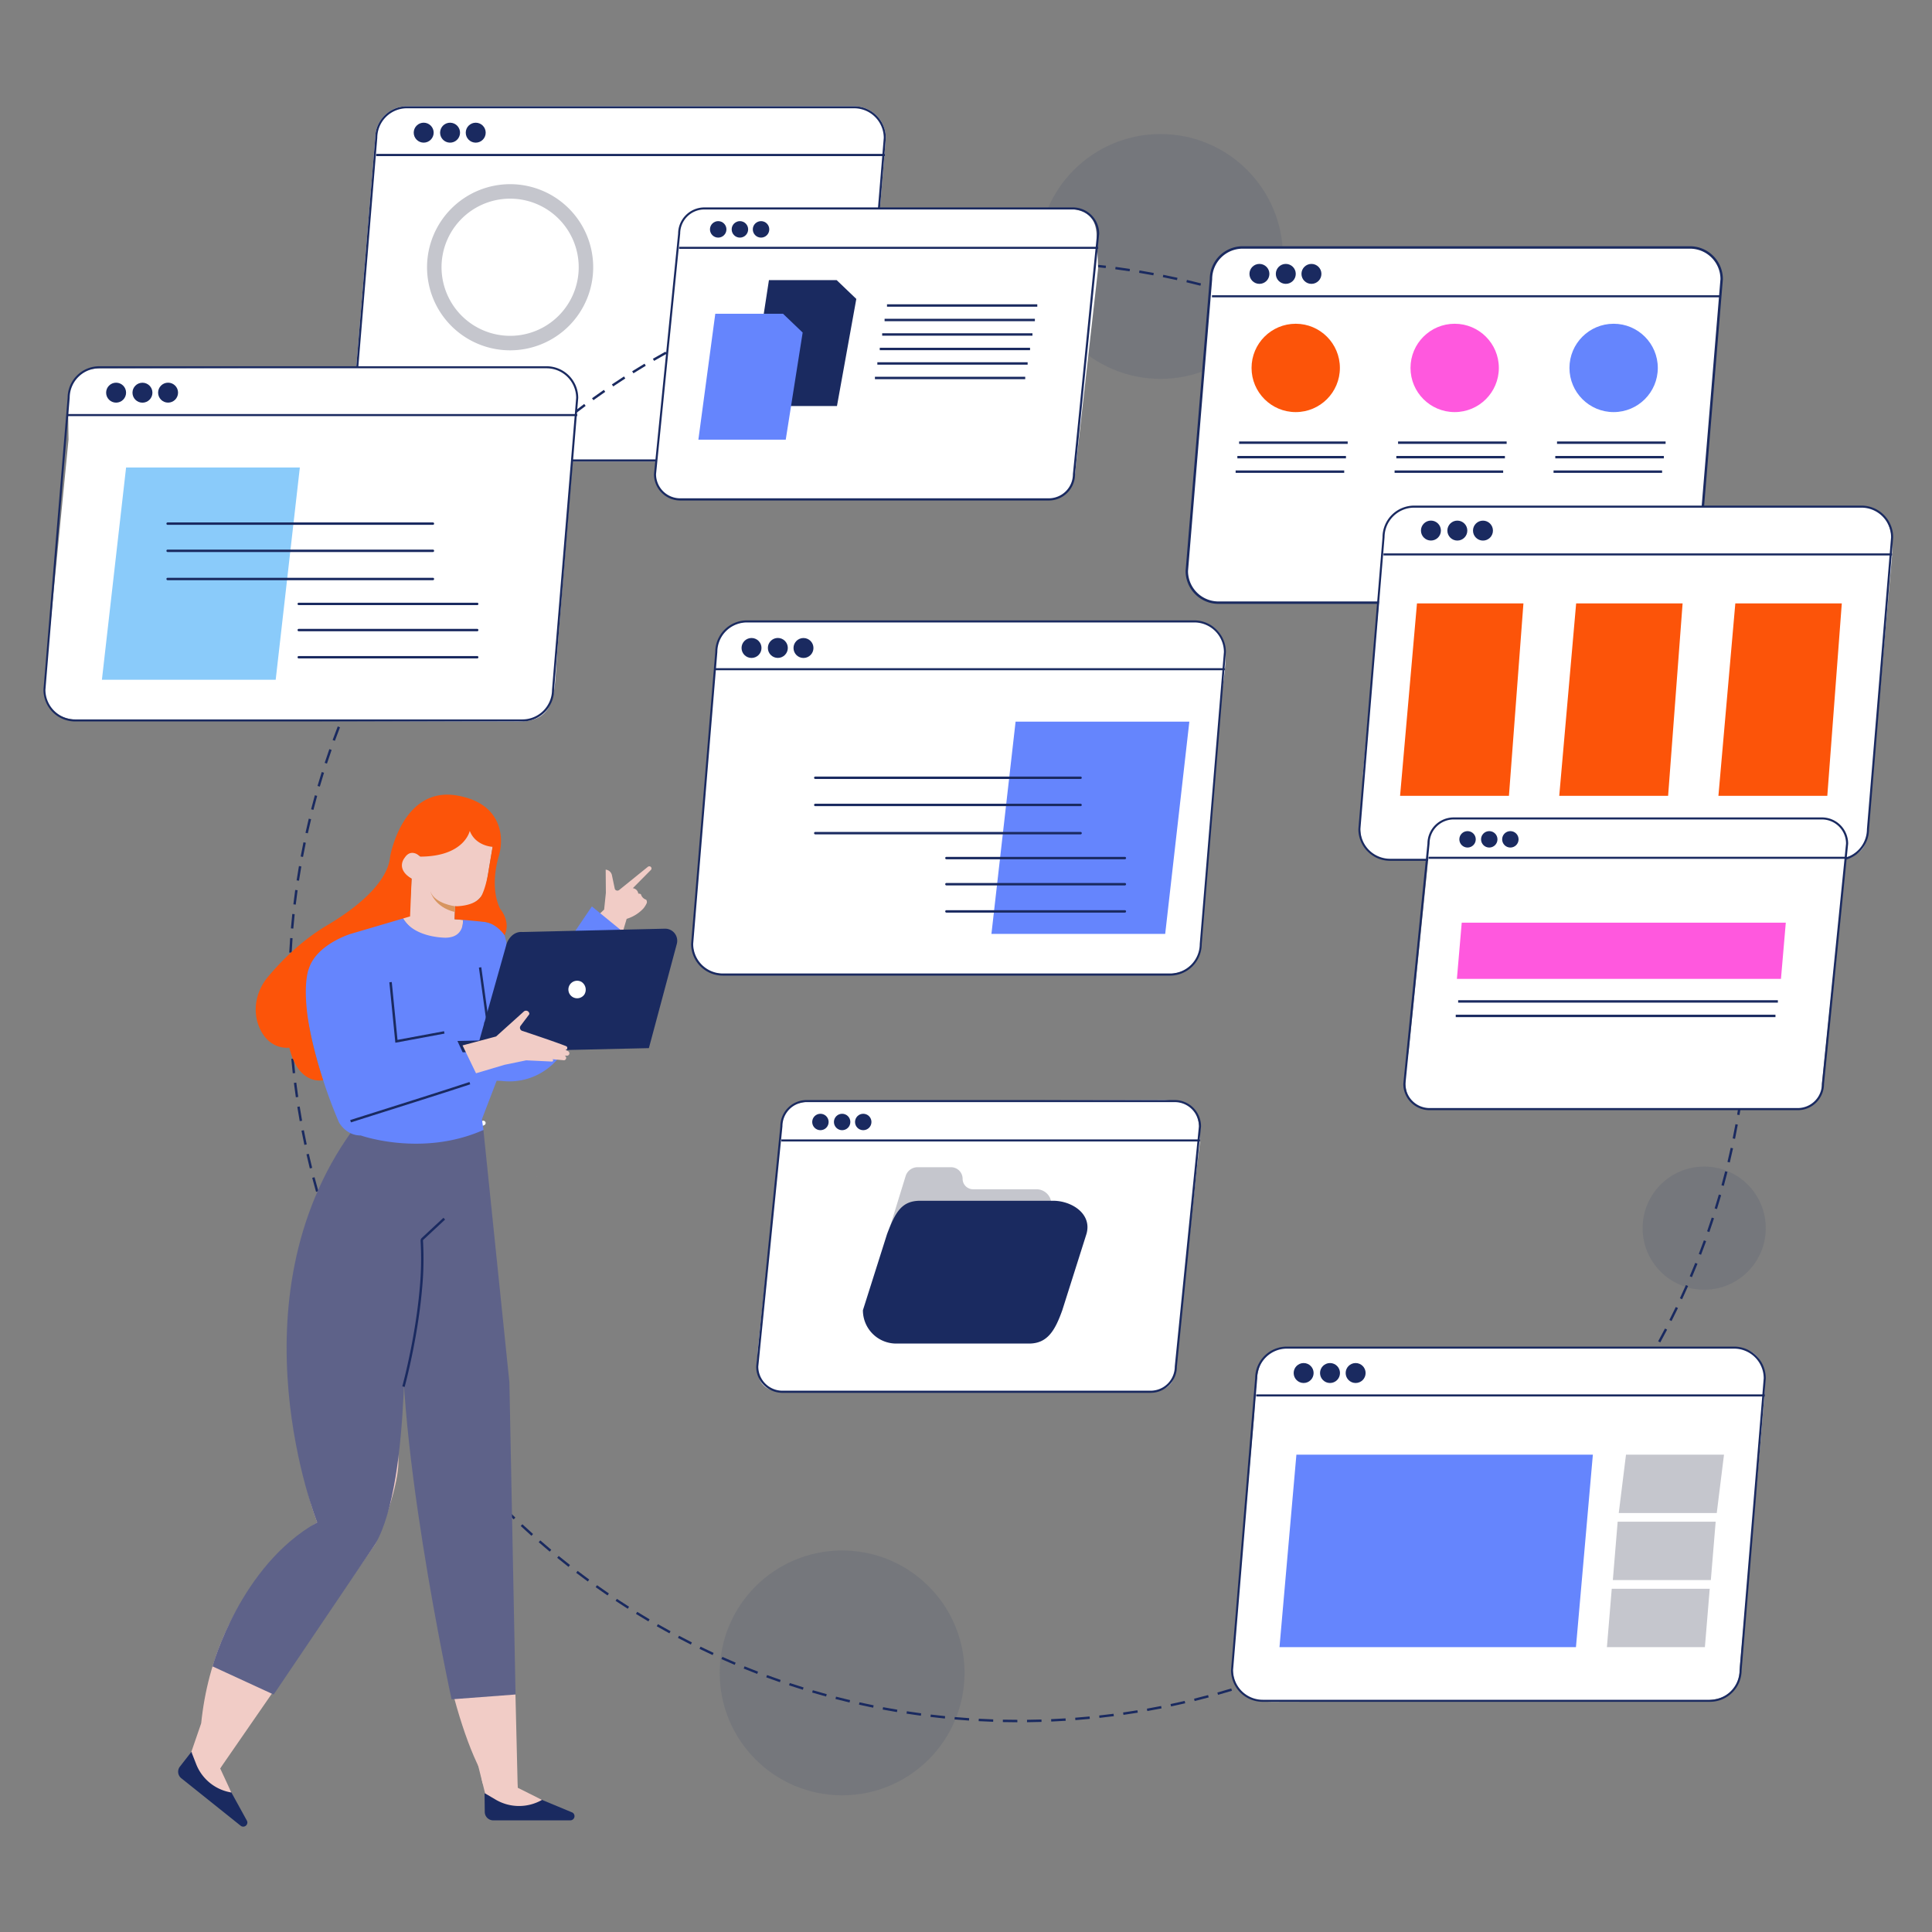
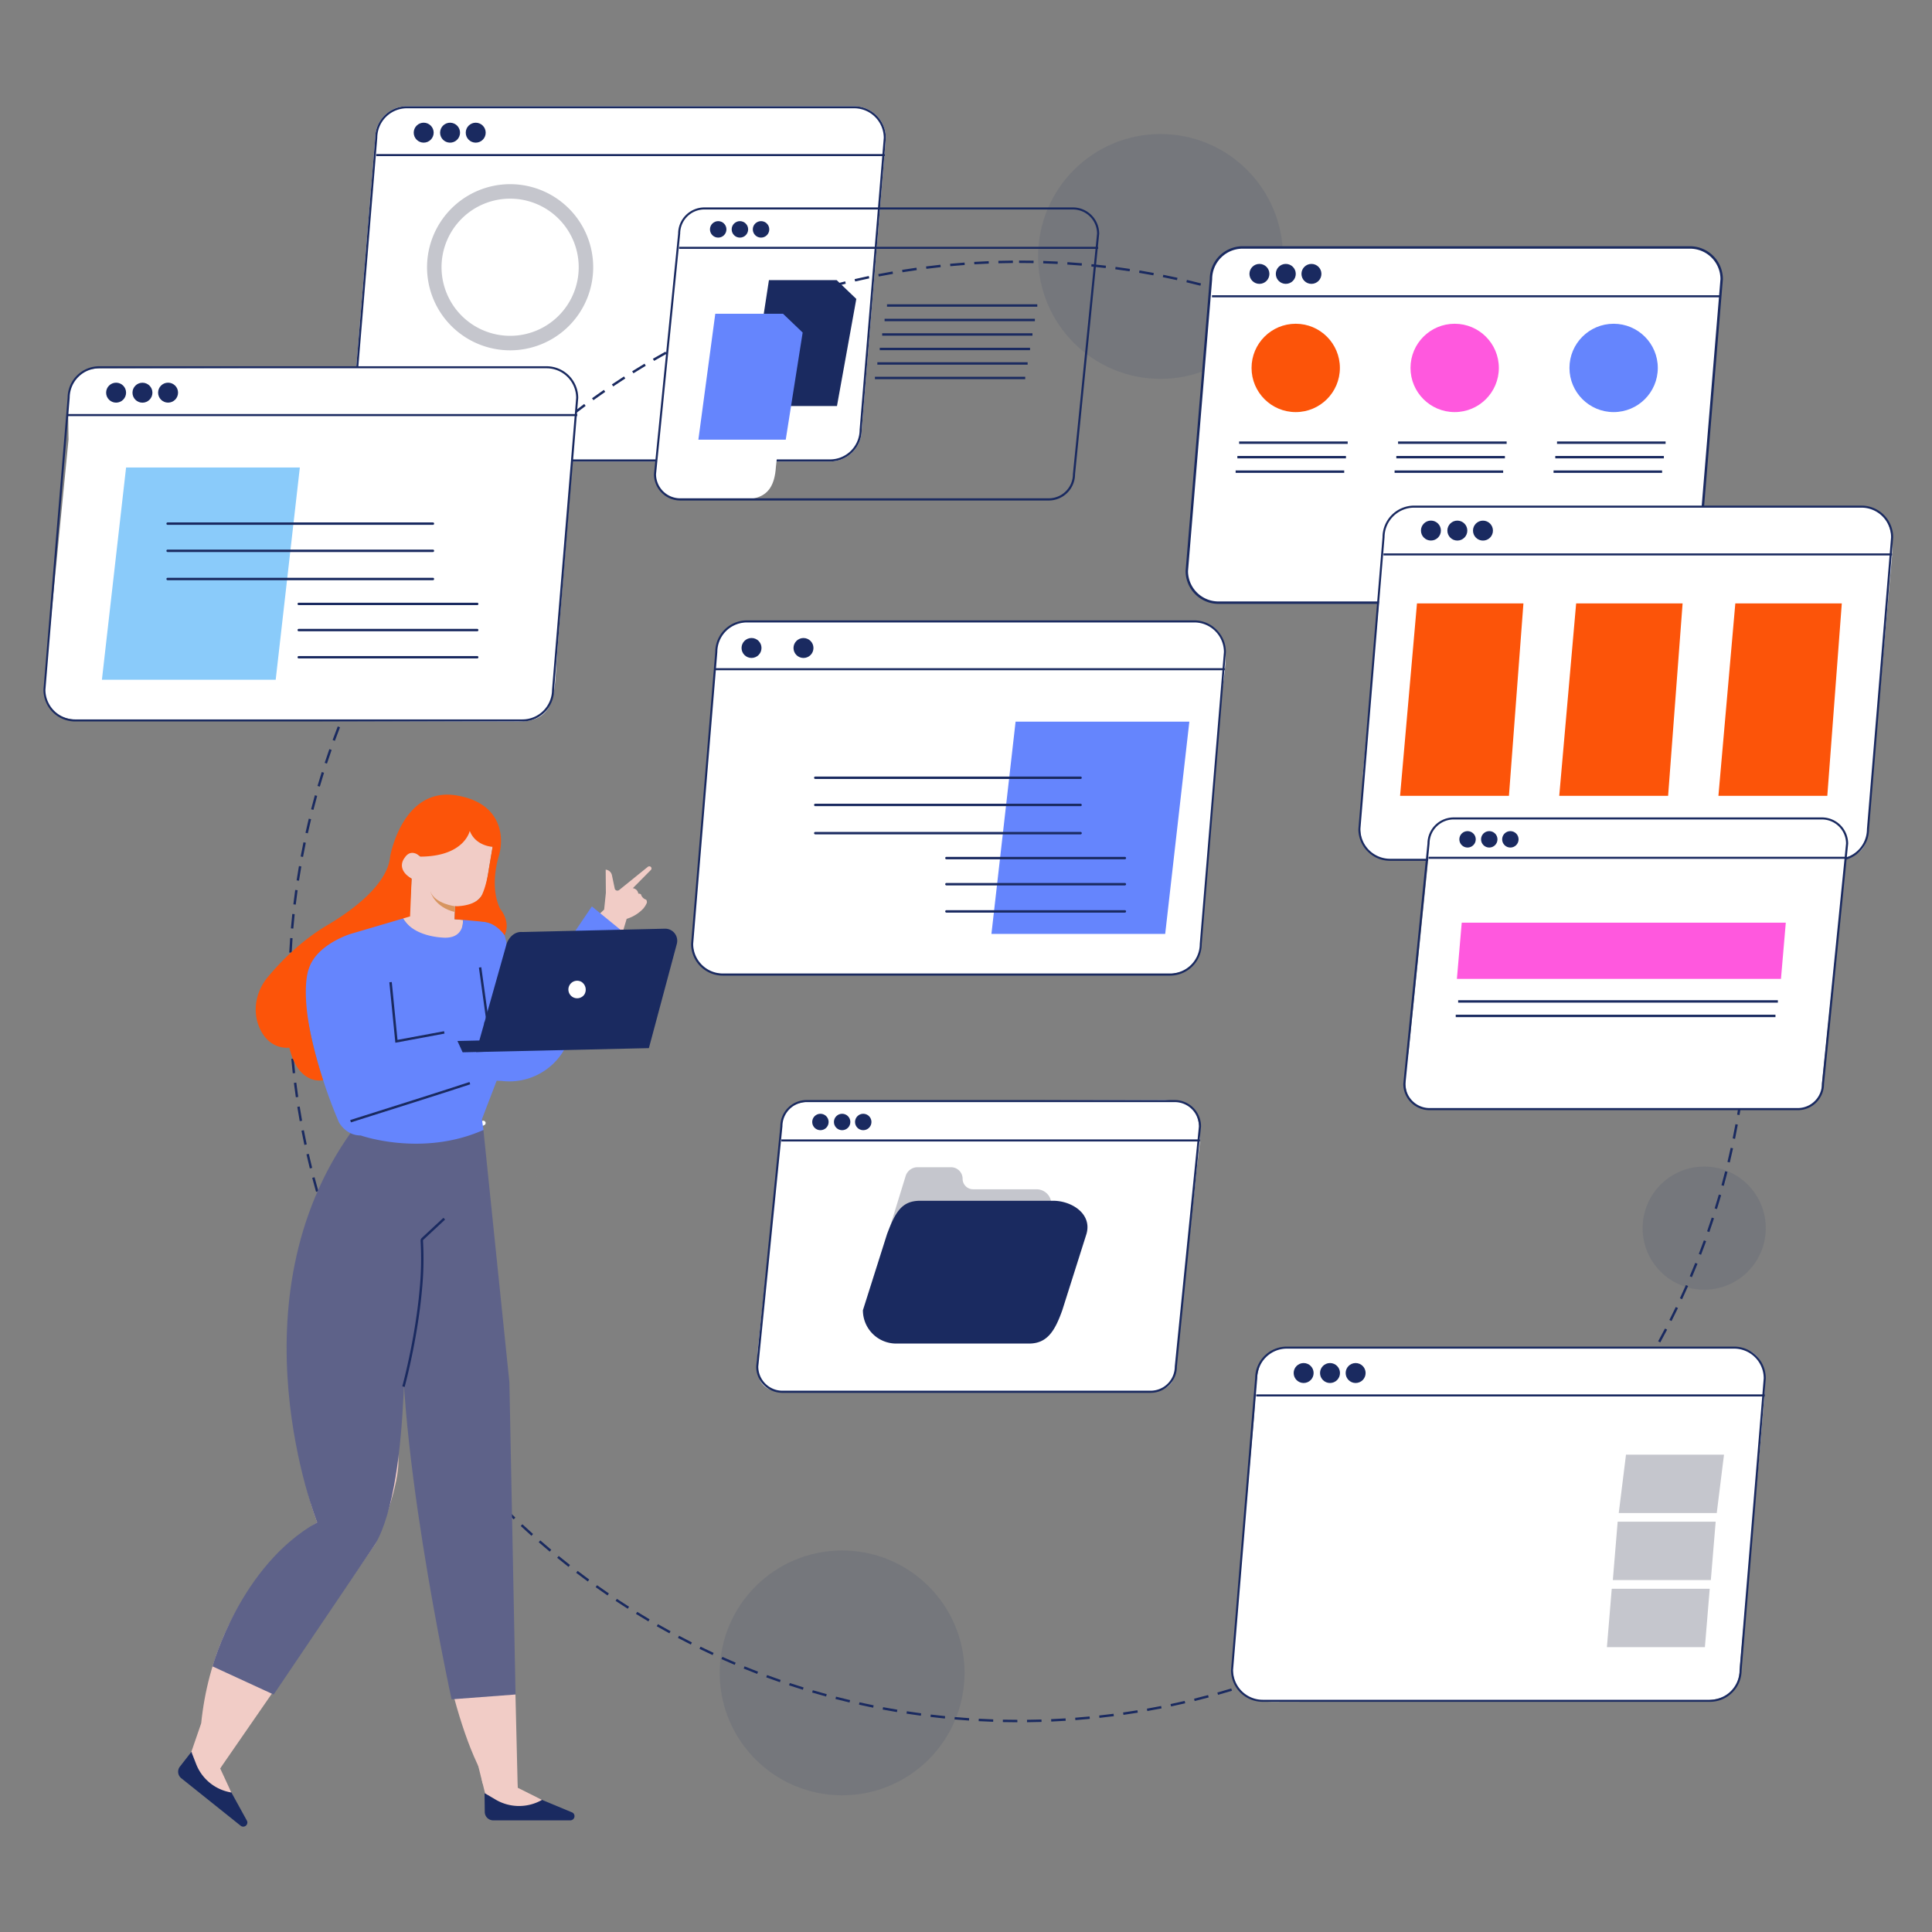
<svg xmlns="http://www.w3.org/2000/svg" width="800" height="800" viewBox="0 0 800 800">
  <rect x="0" y="0" width="800" height="800" fill="#808080" stroke="none" />
  <defs>
    <clipPath id="b">
      <rect width="800" height="800" />
    </clipPath>
  </defs>
  <g id="a" clip-path="url(#b)">
    <g transform="translate(-929.716 -964.828)">
      <circle cx="50.69" cy="50.69" r="50.69" transform="translate(1359.564 1020.328)" fill="#1a2a60" opacity="0.1" style="isolation:isolate" />
      <circle cx="50.69" cy="50.69" r="50.69" transform="translate(1227.736 1606.851)" fill="#1a2a60" opacity="0.1" style="isolation:isolate" />
      <circle cx="25.5" cy="25.5" r="25.5" transform="translate(1609.886 1447.878)" fill="#1a2a60" opacity="0.1" style="isolation:isolate" />
      <path d="M1273.406,1155.928H1088.2a13.12,13.12,0,0,1-13.11-13.11l10-120.89a13.119,13.119,0,0,1,13.11-13.1h185.21a13.119,13.119,0,0,1,13.11,13.1l-10,120.87A13.121,13.121,0,0,1,1273.406,1155.928Z" fill="#fff" />
      <path d="M302.13-.5c2,0,4.02.02,6.013.059l-.02,1C306.137.52,304.12.5,302.13.5Zm-2.569.011.008,1c-1.988.017-4,.053-5.987.108l-.028-1C295.546-.436,297.566-.473,299.561-.489Zm12.588.152c1.993.065,4.013.15,6,.254l-.052,1c-1.983-.1-4-.189-5.983-.253Zm-22.6.094.041,1c-1.987.081-4,.183-5.983.3l-.06-1C285.535-.059,287.555-.162,289.548-.243Zm32.605.4c1.991.13,4.007.282,5.993.451l-.085,1c-1.979-.169-3.989-.32-5.974-.449Zm-42.6.178.074,1c-1.984.146-3.993.314-5.972.5l-.093-1C275.546.645,277.562.476,279.553.329Zm52.579.639c1.986.2,4,.414,5.977.648l-.118.993c-1.974-.234-3.978-.451-5.958-.646Zm-62.559.262.106.994c-1.976.211-3.978.445-5.948.7l-.126-.992C265.583,1.678,267.59,1.443,269.573,1.231Zm72.513.883c1.977.261,3.979.545,5.949.845l-.15.989c-1.964-.3-3.959-.582-5.929-.842Zm-82.453.346.139.99c-1.969.277-3.962.577-5.924.893l-.159-.987C255.658,3.039,257.658,2.738,259.633,2.46Zm92.36,1.128c1.968.326,3.959.677,5.919,1.042l-.183.983c-1.954-.364-3.938-.713-5.9-1.039Zm-102.251.43.172.985c-1.959.342-3.941.708-5.891,1.089l-.192-.981C245.788,4.729,247.776,4.361,249.741,4.018Zm112.1,1.372c1.956.391,3.935.808,5.881,1.238l-.216.976c-1.94-.429-3.913-.844-5.862-1.234ZM239.9,5.9l.2.979c-1.945.407-3.914.839-5.85,1.284l-.224-.975C235.975,6.746,237.95,6.312,239.9,5.9ZM371.633,7.519c1.941.456,3.9.938,5.836,1.433l-.248.969c-1.925-.493-3.882-.974-5.816-1.428Zm-141.5.6.237.971c-1.931.471-3.884.969-5.805,1.478l-.256-.966C226.236,9.088,228.2,8.589,230.134,8.116ZM381.343,9.973c1.925.521,3.872,1.068,5.786,1.627l-.28.96c-1.908-.557-3.848-1.1-5.767-1.622Zm-160.9.68.269.963c-1.914.535-3.848,1.1-5.751,1.671l-.289-.958C216.583,11.754,218.524,11.19,220.444,10.653Zm170.523,2.1c1.906.584,3.833,1.2,5.727,1.819l-.312.95c-1.888-.62-3.808-1.23-5.708-1.813Zm-180.124.763.3.953c-1.895.6-3.81,1.225-5.693,1.862l-.32-.947C207.02,14.741,208.942,14.112,210.843,13.511Zm189.65,2.333c1.886.648,3.791,1.324,5.664,2.009l-.344.939c-1.866-.683-3.766-1.357-5.645-2Zm-199.148.843.333.943c-1.874.662-3.768,1.352-5.629,2.051l-.352-.936C197.565,18.044,199.466,17.352,201.346,16.688Zm208.563,2.568c1.863.71,3.746,1.45,5.6,2.2l-.375.927c-1.843-.745-3.719-1.482-5.576-2.19Zm-217.953.924.364.931c-1.851.724-3.72,1.476-5.556,2.237l-.383-.924C188.224,21.661,190.1,20.906,191.957,20.18Zm227.253,2.8c1.838.772,3.694,1.573,5.517,2.382l-.406.914c-1.817-.806-3.667-1.6-5.5-2.374Zm-236.519,1,.4.919c-1.826.785-3.669,1.6-5.479,2.421l-.413-.911C179.009,25.588,180.859,24.77,182.691,23.983Zm245.688,3.028c1.812.833,3.641,1.7,5.436,2.564l-.436.9c-1.789-.866-3.612-1.726-5.418-2.556ZM173.556,28.092l.425.905c-1.8.845-3.613,1.72-5.395,2.6l-.443-.9C169.931,29.818,171.752,28.94,173.556,28.092Zm263.852,3.253c1.783.892,3.582,1.815,5.347,2.743l-.465.885c-1.759-.925-3.552-1.845-5.329-2.734ZM164.563,32.5l.455.89c-1.769.9-3.554,1.84-5.306,2.78l-.473-.881C161,34.348,162.788,33.41,164.563,32.5ZM446.29,35.976c1.752.951,3.52,1.933,5.253,2.919l-.494.869c-1.728-.983-3.489-1.962-5.236-2.91ZM155.722,37.209l.484.875c-1.738.963-3.492,1.957-5.211,2.954l-.5-.865C152.219,39.172,153.978,38.175,155.722,37.209ZM455.012,40.9c1.72,1.009,3.454,2.049,5.154,3.092l-.523.852c-1.694-1.04-3.423-2.076-5.137-3.082ZM147.041,42.206l.513.858c-1.705,1.02-3.425,2.071-5.11,3.125l-.53-.848C143.6,44.284,145.33,43.23,147.041,42.206Zm316.526,3.9c1.685,1.065,3.384,2.162,5.048,3.26l-.551.835c-1.659-1.095-3.352-2.188-5.032-3.25ZM138.531,47.488l.541.841c-1.671,1.076-3.355,2.183-5,3.292l-.558-.83C135.165,49.679,136.854,48.567,138.531,47.488ZM471.945,51.6c1.649,1.12,3.311,2.273,4.938,3.426l-.578.816c-1.622-1.149-3.278-2.3-4.922-3.414ZM130.2,53.048l.569.823c-1.634,1.13-3.28,2.293-4.892,3.456l-.585-.811C126.908,55.349,128.56,54.183,130.2,53.048Zm349.937,4.314c1.611,1.174,3.234,2.381,4.822,3.586l-.6.8c-1.583-1.2-3.2-2.4-4.806-3.575Zm-358.08,1.519.6.8c-1.6,1.184-3.2,2.4-4.776,3.615l-.611-.791C118.843,61.289,120.455,60.068,122.057,58.881Zm366.078,4.512c1.572,1.227,3.154,2.486,4.7,3.744l-.631.776c-1.543-1.253-3.119-2.509-4.686-3.731ZM114.111,64.978l.622.783c-1.556,1.236-3.122,2.5-4.654,3.771l-.637-.771C110.978,67.491,112.549,66.218,114.111,64.978Zm381.818,4.7c1.531,1.278,3.07,2.589,4.576,3.9l-.656.755c-1.5-1.3-3.035-2.61-4.561-3.883ZM106.37,71.335l.647.762c-1.515,1.286-3.038,2.606-4.528,3.922l-.662-.749C103.321,73.949,104.85,72.625,106.37,71.335Zm397.142,4.892c1.488,1.327,2.983,2.688,4.445,4.045l-.68.733c-1.457-1.352-2.947-2.708-4.43-4.031ZM98.842,77.942l.672.741c-1.472,1.335-2.951,2.7-4.4,4.069l-.686-.727C95.881,80.655,97.365,79.282,98.842,77.942Zm412.033,5.075c1.444,1.376,2.893,2.785,4.31,4.189l-.7.71c-1.411-1.4-2.857-2.8-4.3-4.175ZM91.536,84.794l.7.718c-1.427,1.383-2.86,2.8-4.26,4.211l-.71-.7C88.666,87.6,90.1,86.181,91.536,84.794Zm426.476,5.251c1.4,1.422,2.8,2.879,4.17,4.328l-.727.687c-1.365-1.445-2.763-2.9-4.156-4.314ZM84.459,91.882l.719.695c-1.381,1.429-2.767,2.893-4.119,4.349l-.733-.68C81.683,94.784,83.073,93.316,84.459,91.882ZM524.913,97.3c1.35,1.468,2.7,2.969,4.025,4.463l-.749.662c-1.316-1.489-2.666-2.986-4.012-4.448ZM77.619,99.2l.742.671c-1.333,1.474-2.67,2.982-3.974,4.482l-.755-.656C74.94,102.191,76.281,100.678,77.619,99.2Zm453.953,5.587c1.3,1.511,2.605,3.057,3.876,4.593l-.771.637c-1.267-1.531-2.566-3.072-3.863-4.578Zm-460.548,1.95.763.646c-1.284,1.517-2.571,3.068-3.824,4.61l-.776-.631C68.444,109.815,69.735,108.259,71.024,106.737Zm466.957,5.747c1.251,1.553,2.5,3.141,3.722,4.718l-.791.612c-1.215-1.572-2.464-3.154-3.71-4.7Zm-473.3,2,.784.621c-1.233,1.559-2.468,3.151-3.67,4.734l-.8-.6C62.2,117.65,63.442,116.052,64.679,114.488Zm479.453,5.9c1.2,1.594,2.4,3.222,3.565,4.838l-.811.585c-1.163-1.611-2.358-3.234-3.553-4.822ZM58.595,122.443l.8.594c-1.181,1.6-2.363,3.231-3.512,4.852l-.816-.578C56.224,125.685,57.409,124.047,58.595,122.443Zm491.426,6.047c1.146,1.632,2.291,3.3,3.4,4.953l-.83.558c-1.109-1.649-2.25-3.31-3.392-4.937ZM52.775,130.6l.823.567c-1.128,1.637-2.255,3.307-3.35,4.965l-.834-.551C50.512,133.914,51.643,132.238,52.775,130.6Zm502.863,6.187c1.091,1.669,2.18,3.373,3.238,5.063l-.848.53c-1.054-1.685-2.14-3.382-3.227-5.046Zm-508.41,2.152.842.54c-1.073,1.673-2.145,3.38-3.184,5.074l-.852-.523C45.076,142.327,46.151,140.614,47.228,138.935Zm513.75,6.321c1.035,1.7,2.068,3.443,3.069,5.168l-.865.5c-1-1.719-2.027-3.452-3.059-5.151Zm-519.019,2.2.859.512c-1.017,1.708-2.032,3.449-3.015,5.176l-.869-.495C39.921,150.915,40.939,149.167,41.96,147.454ZM566.035,153.9c.978,1.738,1.952,3.51,2.9,5.266l-.881.473c-.94-1.751-1.911-3.517-2.886-5.249ZM36.976,156.143l.876.483c-.96,1.74-1.916,3.515-2.842,5.273l-.885-.466C35.053,159.67,36.013,157.889,36.976,156.143ZM570.8,162.712c.92,1.77,1.835,3.573,2.72,5.36l-.9.444c-.881-1.781-1.793-3.579-2.711-5.342Zm-538.519,2.28.891.454c-.9,1.771-1.8,3.576-2.665,5.365l-.9-.436C30.479,168.58,31.379,166.769,32.284,164.991Zm542.992,6.682c.861,1.8,1.715,3.632,2.54,5.447l-.911.414c-.822-1.809-1.673-3.636-2.531-5.429ZM27.887,173.992l.906.424c-.843,1.8-1.678,3.634-2.485,5.45l-.914-.406C26.2,177.638,27.042,175.8,27.887,173.992Zm551.561,6.788c.8,1.826,1.593,3.686,2.357,5.528l-.924.383c-.761-1.835-1.551-3.689-2.349-5.509ZM23.793,183.133l.919.394c-.782,1.827-1.557,3.688-2.3,5.53l-.927-.375C22.231,186.833,23.008,184.966,23.793,183.133Zm559.521,6.886c.739,1.852,1.47,3.738,2.172,5.6l-.936.352c-.7-1.86-1.428-3.74-2.164-5.586ZM20.005,192.405l.932.363c-.721,1.852-1.433,3.737-2.117,5.6l-.939-.344C18.567,196.155,19.282,194.263,20.005,192.405Zm566.866,6.978c.677,1.876,1.344,3.784,1.983,5.673l-.947.321c-.637-1.882-1.3-3.784-1.977-5.654ZM16.528,201.8l.943.331c-.659,1.875-1.308,3.784-1.929,5.672l-.95-.312C15.216,205.6,15.867,203.681,16.528,201.8Zm573.586,7.061c.614,1.9,1.218,3.828,1.794,5.737l-.957.289c-.574-1.9-1.176-3.827-1.788-5.718ZM13.367,211.3l.954.3c-.6,1.9-1.181,3.825-1.738,5.732l-.96-.281C12.182,215.14,12.769,213.2,13.367,211.3Zm579.672,7.136c.55,1.917,1.089,3.866,1.6,5.793l-.966.257c-.51-1.921-1.047-3.863-1.6-5.774ZM10.523,220.908l.964.268c-.532,1.914-1.052,3.861-1.546,5.786l-.969-.248C9.468,224.782,9.99,222.829,10.523,220.908Zm585.12,7.2c.486,1.933.959,3.9,1.406,5.842l-.974.224c-.446-1.937-.918-3.9-1.4-5.822ZM8,230.6l.972.235c-.468,1.932-.923,3.9-1.353,5.837l-.976-.216C7.076,234.509,7.533,232.539,8,230.6Zm589.919,7.263c.422,1.949.829,3.93,1.212,5.888l-.981.192c-.381-1.951-.788-3.926-1.208-5.868ZM5.806,240.373l.979.2c-.4,1.946-.793,3.923-1.157,5.877l-.983-.183C5.011,244.309,5.4,242.325,5.806,240.373Zm594.07,7.315c.356,1.961.7,3.954,1.015,5.923l-.987.159c-.316-1.962-.657-3.949-1.012-5.9ZM3.936,250.216l.985.17c-.338,1.957-.662,3.946-.961,5.91l-.989-.151C3.272,254.175,3.6,252.18,3.936,250.216ZM601.5,257.574c.291,1.971.566,3.974.818,5.952l-.992.126c-.251-1.972-.525-3.968-.815-5.933ZM2.394,260.109l.99.138c-.273,1.968-.531,3.968-.765,5.942l-.993-.118C1.861,264.09,2.12,262.084,2.394,260.109ZM602.8,267.5c.226,1.981.435,3.992.621,5.979l-1,.094c-.186-1.98-.394-3.985-.619-5.959ZM1.18,270.052l.994.1c-.208,1.975-.4,3.981-.569,5.962l-1-.085C.779,274.047.971,272.034,1.18,270.052Zm602.59,7.42c.16,1.986.3,4,.424,5.994l-1,.061c-.121-1.985-.263-3.995-.423-5.974ZM.295,280.031l1,.072c-.143,1.981-.268,3.992-.372,5.978l-1-.052C.025,284.037.151,282.019.295,280.031Zm604.117,7.439c.095,1.99.172,4.01.227,6l-1,.028c-.056-1.988-.132-4-.227-5.985ZM-.262,290.029l1,.039c-.078,1.985-.138,4-.177,5.989l-1-.02C-.4,294.042-.341,292.02-.262,290.029Zm604.987,7.449c.023,1.543.035,3.108.035,4.653q0,.683,0,1.365l-1,0q0-.68,0-1.361c0-1.54-.012-3.1-.035-4.637ZM-.493,300.042l1,.007c0,.69-.007,1.39-.007,2.081,0,1.3.008,2.619.025,3.919l-1,.013c-.017-1.3-.025-2.627-.025-3.932C-.5,301.437-.5,300.735-.493,300.042Zm604.206,7.443,1,.017c-.035,2-.09,4.017-.163,6.008l-1-.037C603.624,311.489,603.679,309.474,603.713,307.485ZM.6,310.038c.051,1.989.123,4,.213,5.988l-1,.045c-.09-1.991-.162-4.013-.213-6.008Zm602.776,7.422,1,.05c-.1,1.993-.221,4.012-.36,6l-1-.07C603.157,321.459,603.278,319.446,603.377,317.46ZM1.021,320.016c.116,1.985.253,3.995.408,5.974l-1,.078c-.155-1.986-.293-4-.41-5.994Zm601.693,7.409,1,.083c-.165,1.988-.352,4-.556,5.982l-.995-.1C602.363,331.412,602.55,329.406,602.714,327.425ZM1.768,329.97c.181,1.98.385,3.986.6,5.96l-.994.111c-.221-1.981-.425-3.993-.607-5.98Zm599.957,7.388.993.116c-.23,1.982-.484,3.988-.754,5.963l-.991-.135C601.242,341.333,601.5,339.333,601.725,337.358ZM2.841,339.893c.246,1.973.516,3.971.8,5.937l-.99.144C2.366,344,2.1,342,1.849,340.017Zm597.567,7.358.989.148c-.3,1.973-.616,3.969-.951,5.935l-.986-.168C599.794,351.208,600.113,349.218,600.408,347.251ZM4.242,349.78c.312,1.963.647,3.95,1,5.905l-.984.176c-.352-1.962-.688-3.955-1-5.925Zm594.52,7.321.983.181c-.361,1.961-.747,3.946-1.147,5.9l-.98-.2C598.018,361.033,598.4,359.055,598.763,357.1ZM5.97,359.611c.377,1.952.778,3.927,1.194,5.871l-.978.209c-.417-1.95-.82-3.932-1.2-5.89Zm590.822,7.275.977.214c-.426,1.949-.878,3.92-1.343,5.859l-.972-.233C595.917,370.793,596.367,368.828,596.792,366.886ZM8.024,369.38c.441,1.938.908,3.9,1.388,5.826l-.97.241c-.481-1.934-.95-3.9-1.393-5.845ZM594.5,376.6l.969.246c-.491,1.932-1.008,3.887-1.537,5.809l-.964-.265C593.492,380.475,594.008,378.527,594.5,376.6ZM10.4,379.077c.506,1.922,1.038,3.866,1.582,5.777l-.962.274c-.546-1.918-1.08-3.868-1.587-5.8Zm581.475,7.159.96.278c-.555,1.915-1.137,3.852-1.73,5.755l-.955-.3C590.745,390.075,591.325,388.145,591.878,386.236ZM13.1,388.686c.569,1.9,1.166,3.83,1.774,5.722l-.952.306c-.61-1.9-1.208-3.831-1.78-5.742Zm575.838,7.089.951.31c-.619,1.9-1.265,3.812-1.922,5.7l-.944-.329C587.68,399.574,588.324,397.664,588.941,395.775ZM16.123,398.2c.633,1.884,1.293,3.787,1.963,5.658l-.941.337c-.672-1.877-1.335-3.787-1.97-5.677Zm569.563,7.011.94.342c-.681,1.874-1.391,3.767-2.11,5.627l-.933-.36C584.3,408.968,585.007,407.081,585.686,405.214Zm-566.228,2.4c.7,1.862,1.419,3.743,2.151,5.591l-.93.368c-.735-1.854-1.461-3.741-2.158-5.609Zm562.661,6.925.928.373c-.743,1.85-1.516,3.719-2.3,5.554l-.92-.391C580.608,418.244,581.378,416.381,582.119,414.537ZM23.1,416.9c.757,1.837,1.542,3.693,2.336,5.516l-.917.4c-.8-1.828-1.585-3.69-2.344-5.534Zm555.139,6.833.915.4c-.8,1.824-1.639,3.666-2.48,5.474l-.907-.422C576.609,427.39,577.441,425.555,578.243,423.737ZM27.059,426.072c.817,1.811,1.665,3.64,2.518,5.435l-.9.429c-.856-1.8-1.707-3.636-2.527-5.453Zm547,6.732.9.434c-.865,1.8-1.76,3.609-2.661,5.389l-.892-.452C572.308,436.4,573.2,434.593,574.062,432.8ZM31.316,435.1c.877,1.783,1.785,3.583,2.7,5.349l-.888.459c-.916-1.772-1.827-3.577-2.707-5.367Zm538.268,6.623.886.463c-.924,1.767-1.879,3.549-2.839,5.3l-.877-.481C567.711,445.261,568.663,443.485,569.584,441.724ZM35.871,443.984c.936,1.753,1.9,3.521,2.873,5.255l-.873.488c-.974-1.74-1.944-3.514-2.883-5.273Zm528.94,6.508.87.493c-.982,1.735-2,3.485-3.012,5.2l-.86-.51C562.822,453.966,563.832,452.222,564.811,450.493ZM40.718,452.712c.994,1.721,2.018,3.456,3.046,5.158l-.856.517c-1.031-1.707-2.06-3.448-3.056-5.175ZM559.75,459.1l.853.521c-1.039,1.7-2.11,3.417-3.183,5.1l-.843-.538C557.647,462.5,558.714,460.794,559.75,459.1Zm-513.9,2.176c1.05,1.687,2.132,3.387,3.215,5.054l-.838.545C47.141,465.2,46.056,463.495,45,461.8Zm508.556,6.257.836.549c-1.095,1.666-2.222,3.345-3.349,4.99l-.825-.566C552.193,470.865,553.316,469.192,554.407,467.531ZM51.265,469.662c1.105,1.652,2.242,3.315,3.38,4.945l-.82.573c-1.142-1.635-2.283-3.3-3.392-4.961Zm497.523,6.122.817.576c-1.149,1.629-2.331,3.27-3.512,4.877l-.806-.592C546.465,479.042,547.643,477.407,548.788,475.783ZM56.953,477.865c1.159,1.614,2.351,3.24,3.542,4.831l-.8.6c-1.2-1.6-2.391-3.227-3.554-4.847Zm485.948,5.98.8.6c-1.2,1.591-2.438,3.191-3.671,4.758l-.786-.619C540.471,487.026,541.7,485.43,542.9,483.845ZM62.909,485.878c1.212,1.575,2.456,3.16,3.7,4.711l-.78.625c-1.247-1.556-2.5-3.147-3.711-4.727Zm473.841,5.831.777.629c-1.254,1.55-2.541,3.109-3.826,4.635l-.765-.644C534.217,494.808,535.5,493.254,536.75,491.709Zm-467.624,1.98c1.263,1.534,2.559,3.078,3.852,4.587l-.759.651c-1.3-1.514-2.6-3.063-3.865-4.6Zm461.218,5.676.756.654c-1.3,1.508-2.642,3.024-3.977,4.506l-.743-.669C527.711,502.38,529.044,500.869,530.344,499.366ZM75.6,501.292c1.313,1.492,2.659,2.992,4,4.458l-.738.675c-1.347-1.471-2.7-2.976-4.014-4.473Zm448.094,5.516.734.679c-1.353,1.464-2.74,2.936-4.123,4.373l-.721-.693C520.958,509.733,522.341,508.267,523.69,506.807Zm-441.376,1.87c1.361,1.448,2.756,2.9,4.146,4.324l-.715.7c-1.394-1.426-2.794-2.885-4.159-4.338Zm434.481,5.349.712.7c-1.4,1.419-2.836,2.844-4.264,4.235l-.7-.716C513.968,516.861,515.4,515.441,516.794,514.026ZM89.269,515.838c1.408,1.4,2.85,2.811,4.286,4.185l-.692.722c-1.44-1.379-2.887-2.792-4.3-4.2Zm420.395,5.177.688.726c-1.447,1.372-2.928,2.749-4.4,4.093l-.674-.739C506.746,523.755,508.222,522.382,509.664,521.015ZM96.457,522.766c1.454,1.356,2.941,2.715,4.421,4.042l-.667.745c-1.485-1.331-2.977-2.7-4.435-4.055Zm405.852,5,.664.748c-1.491,1.324-3.016,2.651-4.533,3.946l-.649-.761C499.3,530.407,500.823,529.084,502.309,527.765ZM103.87,529.454c1.5,1.307,3.029,2.617,4.551,3.894l-.643.766c-1.528-1.281-3.064-2.6-4.566-3.907Zm390.866,4.816.639.769c-1.534,1.274-3.1,2.551-4.661,3.794l-.624-.782C491.643,536.811,493.206,535.539,494.735,534.269ZM111.5,535.894c1.54,1.257,3.113,2.516,4.677,3.742l-.617.787c-1.569-1.23-3.148-2.494-4.693-3.755Zm375.454,4.627.613.79c-1.575,1.223-3.185,2.447-4.783,3.639l-.6-.8C483.778,542.96,485.382,541.739,486.952,540.52ZM119.334,542.08c1.58,1.206,3.194,2.412,4.8,3.586l-.591.807c-1.609-1.178-3.228-2.388-4.814-3.6Zm359.633,4.433.587.81c-1.615,1.17-3.263,2.341-4.9,3.479l-.571-.821C475.714,548.845,477.357,547.679,478.967,546.512ZM127.369,548c1.619,1.153,3.273,2.306,4.914,3.426l-.564.826c-1.647-1.124-3.306-2.281-4.93-3.438Zm343.419,4.234.56.829c-1.653,1.117-3.339,2.232-5.013,3.315l-.543-.84C467.46,554.462,469.141,553.35,470.788,552.237ZM135.6,553.659c1.656,1.1,3.347,2.2,5.024,3.262l-.536.844c-1.683-1.069-3.379-2.17-5.041-3.273Zm326.829,4.03.532.847c-1.688,1.061-3.411,2.12-5.12,3.148l-.515-.857C459.025,559.8,460.742,558.746,462.425,557.689Zm-318.42,1.351c1.692,1.044,3.417,2.084,5.129,3.094l-.508.861c-1.717-1.013-3.449-2.057-5.146-3.1Zm309.88,3.821.5.864c-1.723,1-3.479,2.006-5.221,2.976l-.487-.874C450.418,564.861,452.169,563.862,453.886,562.861Zm-301.3,1.278c1.725.987,3.485,1.97,5.229,2.922l-.479.878c-1.75-.955-3.515-1.942-5.246-2.932Zm292.594,3.608.475.88c-1.755.947-3.544,1.89-5.317,2.8l-.457-.889C441.649,569.631,443.432,568.691,445.181,567.747Zm-283.847,1.2c1.757.929,3.548,1.853,5.322,2.747l-.45.893c-1.781-.9-3.577-1.824-5.34-2.756Zm274.983,3.391.445.9c-1.785.888-3.6,1.771-5.407,2.623l-.428-.9C432.725,574.107,434.538,573.228,436.317,572.342Zm-266.082,1.129c1.787.87,3.608,1.735,5.412,2.569l-.42.908c-1.81-.837-3.637-1.7-5.43-2.578Zm257.072,3.169.415.91c-1.814.829-3.662,1.65-5.492,2.443l-.4-.918C423.658,578.285,425.5,577.466,427.308,576.64Zm-248.026,1.052c1.815.81,3.663,1.613,5.493,2.387l-.389.921c-1.836-.776-3.691-1.582-5.512-2.4Zm238.877,2.944.385.923c-1.84.768-3.714,1.527-5.569,2.258l-.366-.93C414.457,582.158,416.325,581.4,418.159,580.636Zm-229.694.974c1.841.749,3.715,1.491,5.57,2.2l-.358.934c-1.861-.715-3.742-1.458-5.589-2.21Zm220.417,2.715.354.935c-1.865.706-3.764,1.4-5.642,2.071l-.335-.942C405.131,585.723,407.023,585.029,408.882,584.325Zm-211.111.894c1.865.688,3.763,1.366,5.641,2.016l-.327.945c-1.884-.652-3.788-1.333-5.66-2.023ZM399.489,587.7l.323.947c-1.888.643-3.808,1.277-5.708,1.882l-.3-.953C395.694,588.974,397.608,588.343,399.489,587.7Zm-192.294.815c1.886.625,3.805,1.24,5.7,1.827l-.3.955c-1.9-.589-3.83-1.206-5.723-1.833Zm182.791,2.248.291.957c-1.908.58-3.848,1.148-5.766,1.69l-.272-.962C386.151,591.91,388.085,591.343,389.986,590.765Zm-173.264.733c1.907.562,3.846,1.112,5.764,1.636l-.263.965c-1.924-.525-3.87-1.078-5.783-1.641Zm163.667,2.011.259.966c-1.926.516-3.885,1.02-5.822,1.5l-.239-.971C376.517,594.525,378.469,594.023,380.389,593.509Zm-154.046.651c1.924.5,3.88.983,5.813,1.442l-.231.973c-1.94-.461-3.9-.948-5.833-1.447ZM370.7,595.931l.226.974c-1.942.451-3.916.89-5.867,1.3l-.207-.978C366.8,596.817,368.769,596.381,370.7,595.931ZM236.05,596.5c1.939.433,3.909.853,5.857,1.248l-.2.98c-1.954-.4-3.931-.817-5.876-1.252Zm124.892,1.53.194.981c-1.955.386-3.942.759-5.906,1.106l-.174-.985C357.013,598.786,358.993,598.415,360.942,598.03Zm-115.117.484c1.953.369,3.937.723,5.9,1.053l-.166.986c-1.967-.331-3.958-.686-5.917-1.056Zm105.3,1.288.161.987c-1.968.321-3.967.628-5.942.91l-.142-.99C347.167,600.427,349.159,600.122,351.12,599.8Zm-95.456.4c1.963.3,3.957.592,5.928.856l-.133.991c-1.977-.266-3.978-.555-5.947-.859Zm85.577,1.044.128.992c-1.976.256-3.984.5-5.966.712l-.109-.994C337.271,601.741,339.272,601.5,341.242,601.247Zm-75.686.318c1.972.238,3.975.461,5.954.66l-.1.995c-1.985-.2-3.995-.423-5.973-.662Zm65.764.8.1,1c-1.984.191-4,.364-5.988.515l-.076-1C327.335,602.728,329.343,602.556,331.32,602.366Zm-55.838.233c1.979.173,3.989.329,5.973.464l-.067,1c-1.991-.135-4.007-.291-5.993-.465Zm45.889.557.063,1c-1.989.125-4.009.232-6,.319l-.043-1C317.375,603.388,319.388,603.281,321.371,603.156Zm-35.929.15c1.983.108,4,.2,5.983.267l-.035,1c-1.993-.07-4.013-.16-6-.268Zm25.955.314.03,1c-1.991.06-4.012.1-6.007.123l-.011-1C307.4,603.721,309.413,603.68,311.4,603.62Zm-15.978.066c1.986.043,4,.068,5.99.072l0,1c-2,0-4.017-.029-6.01-.073Z" transform="translate(1049.566 1073.218)" fill="#1a2a60" />
      <path d="M1273.406,1155.928H1088.2a13.12,13.12,0,0,1-13.11-13.11l10-120.89a13.119,13.119,0,0,1,13.11-13.1h185.21a13.119,13.119,0,0,1,13.11,13.1l-10,120.87A13.121,13.121,0,0,1,1273.406,1155.928Zm-175.21-146.26a12.269,12.269,0,0,0-12.26,12.26l-10,120.87a12.27,12.27,0,0,0,12.26,12.26h185.21a12.271,12.271,0,0,0,12.26-12.26l10-120.87a12.27,12.27,0,0,0-12.26-12.26Z" fill="#1a2a60" />
      <rect width="210.58" height="0.85" transform="translate(1085.506 1028.618)" fill="#1a2a60" />
      <circle cx="4.13" cy="4.13" r="4.13" transform="translate(1099.318 1019.763) rotate(-45)" fill="#1a2a60" />
      <circle cx="4.13" cy="4.13" r="4.13" transform="matrix(0.229, -0.973, 0.973, 0.229, 1111.116, 1022.841)" fill="#1a2a60" />
      <circle cx="4.13" cy="4.13" r="4.13" transform="translate(1122.572 1015.638)" fill="#1a2a60" />
      <path d="M1619.516,1214.378h-185.26a13.12,13.12,0,0,1-13.11-13.11l10-120.86a13.119,13.119,0,0,1,13.11-13.11h185.26a13.119,13.119,0,0,1,13.11,13.11l-10,120.86A13.121,13.121,0,0,1,1619.516,1214.378Z" fill="#fff" />
      <path d="M1619.516,1214.878h-185.26a13.62,13.62,0,0,1-13.61-13.61l0-.042,10-120.84a13.619,13.619,0,0,1,13.61-13.589h185.26a13.619,13.619,0,0,1,13.61,13.61l0,.042-10,120.84a13.621,13.621,0,0,1-13.61,13.589Zm-197.87-13.59a12.62,12.62,0,0,0,12.61,12.59h185.259a12.621,12.621,0,0,0,12.61-12.61l0-.041,10-120.839a12.62,12.62,0,0,0-12.61-12.59h-185.26a12.619,12.619,0,0,0-12.61,12.61l0,.041Z" fill="#1a2a60" />
      <rect width="210.58" height="0.85" transform="translate(1431.566 1087.088)" fill="#1a2a60" />
      <circle cx="4.13" cy="4.13" r="4.13" transform="translate(1447.086 1074.108)" fill="#1a2a60" />
      <circle cx="4.13" cy="4.13" r="4.13" transform="translate(1458.006 1074.108)" fill="#1a2a60" />
      <circle cx="4.13" cy="4.13" r="4.13" transform="translate(1468.626 1074.108)" fill="#1a2a60" />
      <circle cx="18.29" cy="18.29" r="18.29" transform="translate(1447.956 1098.888)" fill="#fc5409" />
      <path d="M44.96.5H0v-1H44.96Z" transform="translate(1441.366 1160.128)" fill="#1a2a60" />
      <path d="M44.96.5H0v-1H44.96Z" transform="translate(1442.086 1154.128)" fill="#1a2a60" />
      <path d="M44.96.5H0v-1H44.96Z" transform="translate(1442.806 1148.128)" fill="#1a2a60" />
      <circle cx="18.29" cy="18.29" r="18.29" transform="translate(1513.776 1098.888)" fill="#ff58de" />
      <path d="M44.96.5H0v-1H44.96Z" transform="translate(1507.186 1160.128)" fill="#1a2a60" />
      <path d="M44.96.5H0v-1H44.96Z" transform="translate(1507.906 1154.128)" fill="#1a2a60" />
      <path d="M44.96.5H0v-1H44.96Z" transform="translate(1508.626 1148.128)" fill="#1a2a60" />
      <circle cx="18.29" cy="18.29" r="18.29" transform="translate(1579.596 1098.888)" fill="#6585fd" />
      <path d="M44.95.5H0v-1H44.95Z" transform="translate(1573.006 1160.128)" fill="#1a2a60" />
      <path d="M44.96.5H0v-1H44.96Z" transform="translate(1573.726 1154.128)" fill="#1a2a60" />
      <path d="M44.96.5H0v-1H44.96Z" transform="translate(1574.446 1148.128)" fill="#1a2a60" />
      <path d="M1396.946,1368.378l-166.517-.255c-16.549,0-14.533-12.425-12.706-29.412l8.391-101.665c0-16.568,13.35-15.6,30.162-14.949h0l165.92-.029c16.568,0,16.421,12.22,13.362,29.49l-.235,3.765-8.33,98.729C1426.966,1370.6,1413.495,1368.378,1396.946,1368.378Z" fill="#fff" />
      <path d="M1414.216,1368.808h-185.21a13.12,13.12,0,0,1-13.11-13.11l10-120.87a13.119,13.119,0,0,1,13.11-13.11h185.21a13.12,13.12,0,0,1,13.11,13.11l-10,120.87A13.121,13.121,0,0,1,1414.216,1368.808Zm-175.21-146.24a12.269,12.269,0,0,0-12.26,12.26l-10,120.87a12.28,12.28,0,0,0,12.26,12.23h185.21a12.271,12.271,0,0,0,12.3-12.23l10-120.87a12.271,12.271,0,0,0-12.26-12.261Z" fill="#1a2a60" />
      <rect width="211.09" height="0.85" transform="translate(1225.806 1241.507)" fill="#1a2a60" />
      <path d="M1412.2,1351.527h-71.95l10-87.89h71.95Z" fill="#6585fd" />
      <path d="M109.85.5H0A.5.5,0,0,1-.5,0,.5.5,0,0,1,0-.5H109.85a.5.5,0,0,1,.5.5A.5.5,0,0,1,109.85.5Z" transform="translate(1267.306 1286.887)" fill="#1a2a60" />
      <path d="M109.85.5H0A.5.5,0,0,1-.5,0,.5.5,0,0,1,0-.5H109.85a.5.5,0,0,1,.5.5A.5.5,0,0,1,109.85.5Z" transform="translate(1267.306 1298.137)" fill="#1a2a60" />
      <path d="M109.85.5H0A.5.5,0,0,1-.5,0,.5.5,0,0,1,0-.5H109.85a.5.5,0,0,1,.5.5A.5.5,0,0,1,109.85.5Z" transform="translate(1267.306 1309.818)" fill="#1a2a60" />
      <path d="M73.89.5H0A.5.5,0,0,1-.5,0,.5.5,0,0,1,0-.5H73.89a.5.5,0,0,1,.5.5A.5.5,0,0,1,73.89.5Z" transform="translate(1321.606 1320.137)" fill="#1a2a60" />
      <path d="M73.89.5H0A.5.5,0,0,1-.5,0,.5.5,0,0,1,0-.5H73.89a.5.5,0,0,1,.5.5A.5.5,0,0,1,73.89.5Z" transform="translate(1321.606 1330.958)" fill="#1a2a60" />
      <path d="M73.89.5H0A.5.5,0,0,1-.5,0,.5.5,0,0,1,0-.5H73.89a.5.5,0,0,1,.5.5A.5.5,0,0,1,73.89.5Z" transform="translate(1321.606 1342.218)" fill="#1a2a60" />
      <circle cx="4.13" cy="4.13" r="4.13" transform="translate(1236.775 1229.009)" fill="#1a2a60" />
-       <circle cx="4.13" cy="4.13" r="4.13" transform="translate(1247.674 1228.994)" fill="#1a2a60" />
      <circle cx="4.13" cy="4.13" r="4.13" transform="translate(1258.29 1229.021)" fill="#1a2a60" />
      <path d="M1673.863,1319.6l-167.011,1.25c-16.569,0-14.666-12.69-12.706-29.784l-.051-5.98,8.471-90.726c0-16.54,4.072-20.17,20.662-20.17l176.548.38c13.41.47,13.85,12.73,13.41,20.26l-10.044,112.617C1703.1,1323.963,1690.381,1319.57,1673.863,1319.6Z" fill="#fff" />
      <path d="M1690.516,1321.268H1505.3a13.12,13.12,0,0,1-13.11-13.11l10-120.86a13.119,13.119,0,0,1,13.11-13.11h185.22a13.119,13.119,0,0,1,13.11,13.11l-10,120.86A13.121,13.121,0,0,1,1690.516,1321.268Zm-175.22-146.23a12.279,12.279,0,0,0-12.27,12.26l-10,120.859a12.279,12.279,0,0,0,12.27,12.27h185.22a12.28,12.28,0,0,0,12.26-12.27l10-120.86a12.269,12.269,0,0,0-12.26-12.259Z" fill="#1a2a60" />
      <rect width="210.58" height="0.85" transform="translate(1502.606 1193.978)" fill="#1a2a60" />
      <circle cx="4.13" cy="4.13" r="4.13" transform="translate(1518.103 1180.396)" fill="#1a2a60" />
      <circle cx="4.13" cy="4.13" r="4.13" transform="translate(1529.041 1180.404)" fill="#1a2a60" />
      <circle cx="4.13" cy="4.13" r="4.13" transform="translate(1539.654 1180.412)" fill="#1a2a60" />
      <path d="M1620.516,1669.087l-164.2.421c-16.569,0-16.855-10.845-16.005-20.351l8.727-98.237c1.28-18.247-.206-28.153,16.363-28.153h181.032c16.569,0,14.458,12.771,12.991,30.493l-.661,8-8.574,93.348C1650.184,1671.176,1637.084,1669.087,1620.516,1669.087Z" fill="#fff" />
      <path d="M1637.776,1669.508h-185.21a13.12,13.12,0,0,1-13.11-13.11l10-120.86a13.119,13.119,0,0,1,13.11-13.11h185.21a13.119,13.119,0,0,1,13.11,13.11l-10,120.86A13.121,13.121,0,0,1,1637.776,1669.508Zm-175.21-146.24a12.279,12.279,0,0,0-12.26,12.27l-10,120.86a12.279,12.279,0,0,0,12.26,12.27h185.21a12.281,12.281,0,0,0,12.26-12.27l10-120.86a12.28,12.28,0,0,0-12.26-12.27Z" fill="#1a2a60" />
      <rect width="210.58" height="0.85" transform="translate(1449.876 1542.218)" fill="#1a2a60" />
      <circle cx="4.13" cy="4.13" r="4.13" transform="translate(1465.396 1529.238)" fill="#1a2a60" />
      <circle cx="4.13" cy="4.13" r="4.13" transform="translate(1476.316 1529.238)" fill="#1a2a60" />
      <circle cx="4.13" cy="4.13" r="4.13" transform="translate(1486.926 1529.238)" fill="#1a2a60" />
-       <path d="M1582.286,1646.868h-122.76l7-79.69h122.76Z" fill="#6585fd" />
      <path d="M1640.586,1591.348h-40.58l3-24.17h40.58Z" fill="#c5c6cd" />
      <path d="M1638.136,1619.108h-40.58l2-24.17h40.58Z" fill="#c5c6cd" />
      <path d="M1635.676,1646.868h-40.57l2-24.17h40.57Z" fill="#c5c6cd" />
      <path d="M1391.946,1541.147h-137.62c-13.619,0-11.49-10.439-10.018-25.086l8.948-83.244c.005-13.617,11.073-12.044,24.69-12.049l134.13-.43c11.576.85,14.53,3.53,14.53,17.15l-1.273,10.659-8.727,81.96C1416.606,1543.726,1405.565,1541.147,1391.946,1541.147Z" fill="#fff" />
      <path d="M1406.166,1541.568h-152.46a10.869,10.869,0,0,1-10.87-10.86l10-99.5a10.89,10.89,0,0,1,10.87-10.87h152.46a10.89,10.89,0,0,1,10.87,10.87l-10,99.5A10.881,10.881,0,0,1,1406.166,1541.568Zm-142.46-120.38a10,10,0,0,0-10,10l-10,99.5a10,10,0,0,0,10,10h152.46a10,10,0,0,0,10-10l10-99.5a10,10,0,0,0-10-10Z" fill="#1a2a60" />
      <rect width="173.35" height="0.85" transform="translate(1253.256 1436.638)" fill="#1a2a60" />
      <circle cx="3.4" cy="3.4" r="3.4" transform="translate(1266.036 1426.017)" fill="#1a2a60" />
      <circle cx="3.4" cy="3.4" r="3.4" transform="translate(1275.026 1426.017)" fill="#1a2a60" />
      <circle cx="3.4" cy="3.4" r="3.4" transform="translate(1283.766 1426.017)" fill="#1a2a60" />
      <path d="M1298.066,1473.378l6.66-21.591a5.17,5.17,0,0,1,4.93-3.64h13.86a4.8,4.8,0,0,1,4.8,4.8v.01h0a4.329,4.329,0,0,0,4.32,4.32h26.27a6.171,6.171,0,0,1,6.17,6.17l-7,9.93Z" fill="#c5c6cd" />
      <path d="M1355.816,1521.168h-55a13.79,13.79,0,0,1-13.79-13.79l10-31.56c3.53-9.34,6.17-13.781,13.78-13.781h55c7.61,0,16.23,5.381,13.78,13.781l-10,31.56C1366.576,1515.787,1363.426,1521.168,1355.816,1521.168Z" fill="#1a2a60" />
-       <path d="M1349.756,1171.658l-136.833.136c-13.636,0-12.407-10.6-11.153-20.565,0-.013.388-6.371.388-6.385l9.042-81.626c0-13.631,10.755-12.11,24.386-12.11h124.17c13.63-.006,24.059-1.521,24.064,12.11l.626,12.57-9.273,82.348c-1.027,16.052-11.741,13.5-25.377,13.521Z" fill="#fff" />
+       <path d="M1349.756,1171.658l-136.833.136c-13.636,0-12.407-10.6-11.153-20.565,0-.013.388-6.371.388-6.385l9.042-81.626c0-13.631,10.755-12.11,24.386-12.11c13.63-.006,24.059-1.521,24.064,12.11l.626,12.57-9.273,82.348c-1.027,16.052-11.741,13.5-25.377,13.521Z" fill="#fff" />
      <path d="M1363.986,1172.078h-152.62a10.891,10.891,0,0,1-10.85-10.88l10-99.6a10.889,10.889,0,0,1,10.88-10.88h152.59a10.89,10.89,0,0,1,10.88,10.88l-10,99.6A10.891,10.891,0,0,1,1363.986,1172.078Zm-142.62-120.51a10,10,0,0,0-10,10l-10,99.6a10,10,0,0,0,10,10h152.62a10,10,0,0,0,10-10l10-99.6a10,10,0,0,0-10-10Z" fill="#1a2a60" />
      <rect width="173.53" height="0.85" transform="translate(1210.916 1067.027)" fill="#1a2a60" />
      <circle cx="3.41" cy="3.41" r="3.41" transform="translate(1223.696 1056.397)" fill="#1a2a60" />
      <circle cx="3.41" cy="3.41" r="3.41" transform="translate(1232.686 1056.397)" fill="#1a2a60" />
      <circle cx="3.41" cy="3.41" r="3.41" transform="translate(1241.436 1056.397)" fill="#1a2a60" />
      <path d="M1276.286,1132.958h-36.17l8-52.14h28.04l8.14,7.79Z" fill="#1a2a60" />
      <path d="M1255.076,1146.878H1218.9l7-52.14h28.04l8.14,7.79Z" fill="#6585fd" />
      <path d="M1659.916,1424.108l-136.688.093c-13.619,0-12.432-10.533-10.149-24.613l8.147-79.99c0-13.62,3.979-17.734,24.69-15.87l138.21.42c12.561.54,10.45,11.081,9.21,21.364l-9.21,88.136C1684.263,1425.911,1673.535,1424.108,1659.916,1424.108Z" fill="#fff" />
      <path d="M1674.126,1424.528h-152.46a10.88,10.88,0,0,1-10.87-10.86l10-99.5a10.879,10.879,0,0,1,10.87-10.86h152.47a10.87,10.87,0,0,1,10.86,10.86l-10,99.5A10.871,10.871,0,0,1,1674.126,1424.528Zm-142.46-120.38a10,10,0,0,0-10,10l-10,99.5a10,10,0,0,0,10,10h152.46a10,10,0,0,0,10-10l10-99.5a10,10,0,0,0-10-10Z" fill="#1a2a60" />
      <rect width="173.35" height="0.85" transform="translate(1521.226 1319.598)" fill="#1a2a60" />
      <circle cx="3.4" cy="3.4" r="3.4" transform="translate(1533.996 1308.978)" fill="#1a2a60" />
      <circle cx="3.4" cy="3.4" r="3.4" transform="translate(1542.986 1308.978)" fill="#1a2a60" />
      <circle cx="3.4" cy="3.4" r="3.4" transform="translate(1551.726 1308.978)" fill="#1a2a60" />
      <path d="M1667.176,1370.157h-134.19l2-23.26h134.19Z" fill="#ff58de" />
      <path d="M1152.036,1452.048v-.08C1151.9,1452.018,1151.9,1452.048,1152.036,1452.048Z" fill="#ff58de" />
      <path d="M1027.516,1684.8l-7.65,14.13-11.64-6.6,4.78-13.87S1020.356,1684.318,1027.516,1684.8Z" fill="#f1ccc6" />
      <path d="M1008.966,1690.238l-4.73,6.07a3.44,3.44,0,0,0,.51,4.82l24.61,19.69a1.71,1.71,0,0,0,2.65-2l-10-18.17Z" fill="#1a2a60" />
      <path d="M1008.966,1690.238l2,5.13a18.862,18.862,0,0,0,14.55,11.69l-4.64-10Z" fill="#f1ccc6" />
      <path d="M1141.606,1691.238l2.9,16.07-13.41,2.13-3.76-15S1135.616,1695.4,1141.606,1691.238Z" fill="#f1ccc6" />
      <path d="M1130.356,1707.308l.09,7.81a3.5,3.5,0,0,0,3.46,3.479h32a1.74,1.74,0,0,0,.86-3.229l-19.42-8.07Z" fill="#1a2a60" />
      <path d="M1130.356,1707.308l4.79,2.82a19.123,19.123,0,0,0,19,0l-10-5Z" fill="#f1ccc6" />
      <path d="M1061.056,1595.217c-7.24-18.87-9.4-44.669-11.26-55s.72-42.18.72-42.18l6.56-19.109,9.61-9,27.55,46.71-1-.55s1.56,41.58,1.46,54.07-9.49,33.87-9.49,33.87l-64.28,93c-7.54,2-8.39-12.53-8.39-12.53C1015.966,1624.488,1056.746,1598.108,1061.056,1595.217Z" fill="#f1ccc6" />
      <path d="M1095.416,1519.928s10.91,62,10.88,73.669c-.06,19.8,7.84,75.62,22.22,104l1,5.651,14.57,1.9-.93-38.7S1107.136,1507.328,1095.416,1519.928Z" fill="#f1ccc6" />
      <path d="M1104.816,1436.378a58.277,58.277,0,0,0,25.4-5.65.95.95,0,0,0-.715-1.761,1.04,1.04,0,0,0-.1.051c-24.15,11.61-47.86,1.15-48.1,1.05a.95.95,0,0,0-.78,1.73A65.509,65.509,0,0,0,1104.816,1436.378Z" fill="#fff" />
      <path d="M1129.886,1432.7l10.76,104.519,2.55,129.261-26.49,2s-25.31-115.8-19.64-168.68c0,0,3.36,77.88-11.9,104.31l-42.13,62.39-25.32-11.661s11.45-41.76,43.34-59.62c0,0-36.48-91.3,14.41-162.08Z" fill="#5e6289" />
      <path d="M1097.268,1539.142l-.964-.268c.023-.083,2.372-8.663,4.482-20.473,1.218-6.817,2.114-13.348,2.662-19.411a131.356,131.356,0,0,0,.428-20.359v-.011a1.5,1.5,0,0,1,.45-1.141l.008-.008,9-8.39.682.731-9,8.385a.5.5,0,0,0-.147.372,132.363,132.363,0,0,1-.431,20.509c-.552,6.092-1.451,12.651-2.674,19.5C1099.653,1530.432,1097.291,1539.058,1097.268,1539.142Z" fill="#1a2a60" />
      <path d="M1170.816,1350.148l9.06-8.69.72-6.93-.08-9.6a2.929,2.929,0,0,1,2.58,2.27l1.17,5.57a1.061,1.061,0,0,0,.84.82h0a1.173,1.173,0,0,0,1-.23l11.84-9.571a1,1,0,0,1,1.12-.109.879.879,0,0,1,.295,1.208.9.9,0,0,1-.135.172l-7.48,7.55a2.734,2.734,0,0,1,1.57.769,2.534,2.534,0,0,1,.7,1.481,1.906,1.906,0,0,1,1.1.269,3.188,3.188,0,0,0,2.17,2.24,1.77,1.77,0,0,1,.27,1.31,9.408,9.408,0,0,1-1.49,2.4,15.666,15.666,0,0,1-6.86,4.23l-4.05,13.51Z" fill="#f1ccc6" />
      <path d="M1133.226,1343.118l13,39.26,28.57-42.22,15,12.25-25.86,46a26.242,26.242,0,0,1-26.58,14l-3.28-.12Z" fill="#6585fd" />
      <path d="M1118.156,1340.088l-.22,5.38,3.5.3s.15,11.79-7.64,11.34c-6.81-.4-15.48-9-17.22-11.94-.25-.421,2.83-1.34,2.69-1.7l.89-14.8s-7.73-3.94-5.22-8.481c3.65-6.57,7.09-1.73,8.87-.65l1.6-13.1,18.93-.06,9.68,7.19-3,17.83a10.93,10.93,0,0,1-12.6,8.72l-.33-.05Z" fill="#f1ccc6" />
      <path d="M1096.006,1343.748l-29,8.52s-15.16,2.47-10.64,30a201.5,201.5,0,0,0,13.67,47.22s2.79,5.51,9.08,5.52c0,0,25.41,9,50.81-2.3l-.67-4.41,10.49-27.37-2.29-29.49s4.79-10.17.76-20.46a5.559,5.559,0,0,0-3.58-3.29,56.582,56.582,0,0,0-13.23-2.34s1.06,8.11-7.87,7.75C1113.516,1353.048,1099.746,1353.008,1096.006,1343.748Z" fill="#6585fd" />
      <path d="M1124.236,1308.868s-2.13,10.58-20.43,10.67c0,0-3.77-3.79-6.53.48,0,0-3.95,4.5,2.88,8.65l-.64,15.63-24.61,7.239s-13.9,4.221-17.23,14.191c0,0-5.47,11.869,5.84,46.38,0,0-10.16,2.48-14-13.47,0,0-8.1,1.31-12.29-8.1-3.14-7-1.59-15.179,3.39-21.149,5.18-6.21,13.61-14.93,24.49-21.37,18.81-11.15,25.58-21.26,26.17-28.58,0,0,5.09-29.16,27.77-25.19,13.61,2.39,17.25,10.41,18,16.44a22.672,22.672,0,0,1-.94,9.17c-1.43,4.83-2.81,14.26.73,21.33,0,0,4.52,5.12,1.81,10.9,0,0-3.05-4.6-7.9-5.47,0,0-8.68-.9-12.8-1.15l.22-5.38s8,.22,10.83-4.14c0,0,2.05-3.46,3.2-11.641l1.5-8.82S1126.656,1315.208,1124.236,1308.868Z" fill="#fc5409" />
      <path d="M1118.156,1340.088s-8.36-1-10.22-6.12c0,0,1.55,6.45,10.12,8.51Z" fill="#d79560" />
      <path d="M1130.473,1389.068h-.217v-1h.138a.784.784,0,0,0,.627-.872l-3-21.719.99-.137,3,21.72a1.788,1.788,0,0,1-1.5,2Z" fill="#1a2a60" />
      <path d="M1105.056,1400.928l24.8-.56-.11-4.73-20.06.45A4.739,4.739,0,0,0,1105.056,1400.928Z" fill="#1a2a60" />
      <path d="M1126.856,1400.448l71.55-1.61,11.55-43.11a5,5,0,0,0-4.86-6.351l-59.15,1.381c-3.69-.321-6.12,3.16-6.65,5.57Z" fill="#1a2a60" />
      <path d="M1171.676,1376.648a3.63,3.63,0,1,1-1.23-5.27A3.83,3.83,0,0,1,1171.676,1376.648Z" fill="#fff" />
      <path d="M1084.836,1404.928a1.432,1.432,0,0,0,.41-.07l10.16-3.5a1.27,1.27,0,0,0-.83-2.391l-10.15,3.49a1.27,1.27,0,0,0,.41,2.47Z" fill="#6585fd" />
      <path d="M1071.906,1428.7l54.86-16.13-9.01-19.71-25.01,4.65-2.57-25.87Z" fill="#6585fd" />
      <path d="M1093.422,1396.6l-2.484-25.032,1-.1,2.376,23.948,19.275-3.581.183.983Z" fill="#1a2a60" />
      <path d="M1075.027,1429.575l-.3-.953,6-1.9c12.112-3.826,34.658-10.948,43.385-13.852l.316.949c-8.734,2.906-31.285,10.029-43.4,13.857Z" fill="#1a2a60" />
-       <path d="M1126.826,1409.248l11.77-3.5,9-1.86,10.77.51a.531.531,0,0,0,.38-.63.559.559,0,0,0-.48-.36l5.08.46a1.072,1.072,0,0,0,.79-.73,1.1,1.1,0,0,0-.62-1.21l.9.05a1,1,0,0,0,1.07-.911h0a1,1,0,0,0-.6-1l-1.06-.48a.82.82,0,0,0,.26-1.59c-4.49-1.78-17.89-6.239-17.89-6.239a1.44,1.44,0,0,1-1-.691,1.349,1.349,0,0,1,.09-1.48l3.52-4.68a.451.451,0,0,0,.1-.31h0a1.381,1.381,0,0,0-2.29-.92l-11.47,10.33-13.9,3.7Z" fill="#f1ccc6" />
      <path d="M62.23.5H0v-1H62.23Z" transform="translate(1292.006 1121.338)" fill="#1a2a60" />
      <path d="M62.23.5H0v-1H62.23Z" transform="translate(1293.006 1115.328)" fill="#1a2a60" />
      <path d="M62.23.5H0v-1H62.23Z" transform="translate(1294.006 1109.328)" fill="#1a2a60" />
      <path d="M62.23.5H0v-1H62.23Z" transform="translate(1295.006 1103.328)" fill="#1a2a60" />
      <path d="M62.23.5H0v-1H62.23Z" transform="translate(1296.006 1097.328)" fill="#1a2a60" />
      <path d="M62.23.5H0v-1H62.23Z" transform="translate(1297.006 1091.328)" fill="#1a2a60" />
      <path d="M132.39.5H0v-1H132.39Z" transform="translate(1532.506 1385.498)" fill="#1a2a60" />
      <path d="M132.39.5H0v-1H132.39Z" transform="translate(1533.506 1379.498)" fill="#1a2a60" />
      <path d="M1560.536,1214.677h-44.08l-7,79.68h45.08Z" fill="#fc5409" />
      <path d="M1626.446,1214.677h-44.08l-7,79.68h45.08Z" fill="#fc5409" />
      <path d="M1692.366,1214.677h-44.09l-7,79.68h45.09Z" fill="#fc5409" />
      <path d="M31.4-3A34.4,34.4,0,1,1-3,31.4,34.439,34.439,0,0,1,31.4-3Zm0,62.8A28.4,28.4,0,1,0,3,31.4,28.432,28.432,0,0,0,31.4,59.8Z" transform="translate(1109.546 1044.088)" fill="#c5c6cd" />
-       <rect width="210.58" height="0.85" transform="translate(1085.506 1028.618)" fill="#1a2a60" />
      <path d="M1144.406,1263.638l-166.31-.49c-16.569,0-30,2.108-30-14.46l10-101.86c0-16.569-2.749-29.5,13.82-29.5l166.85-.5c16.549.027,29.95-1.811,29.95,14.738l-8.138,101.585C1159.146,1250.458,1160.955,1263.61,1144.406,1263.638Z" fill="#fff" />
      <circle cx="4.13" cy="4.13" r="4.13" transform="translate(973.66 1123.29)" fill="#1a2a60" />
      <circle cx="4.13" cy="4.13" r="4.13" transform="translate(984.574 1123.305)" fill="#1a2a60" />
      <circle cx="4.13" cy="4.13" r="4.13" transform="translate(995.183 1123.286)" fill="#1a2a60" />
      <path d="M1146.036,1263.568H960.826a13.12,13.12,0,0,1-13.11-13.11l10-120.87a13.119,13.119,0,0,1,13.11-13.1h185.21a13.119,13.119,0,0,1,13.11,13.1l-10,120.87A13.121,13.121,0,0,1,1146.036,1263.568Zm-175.21-146.24a12.269,12.269,0,0,0-12.26,12.26l-10.05,120.87a12.28,12.28,0,0,0,12.27,12.26h185.25a12.271,12.271,0,0,0,12.26-12.26l10-120.87a12.27,12.27,0,0,0-12.26-12.26Z" fill="#1a2a60" />
      <rect width="211.09" height="0.85" transform="translate(957.626 1136.277)" fill="#1a2a60" />
      <path d="M1043.876,1246.3h-71.96l10.01-87.9h71.95Z" fill="#8acbfa" />
      <path d="M109.85.5H0A.5.5,0,0,1-.5,0,.5.5,0,0,1,0-.5H109.85a.5.5,0,0,1,.5.5A.5.5,0,0,1,109.85.5Z" transform="translate(999.126 1181.657)" fill="#1a2a60" />
      <path d="M109.85.5H0A.5.5,0,0,1-.5,0,.5.5,0,0,1,0-.5H109.85a.5.5,0,0,1,.5.5A.5.5,0,0,1,109.85.5Z" transform="translate(999.126 1192.907)" fill="#1a2a60" />
      <path d="M109.85.5H0A.5.5,0,0,1-.5,0,.5.5,0,0,1,0-.5H109.85a.5.5,0,0,1,.5.5A.5.5,0,0,1,109.85.5Z" transform="translate(999.126 1204.578)" fill="#1a2a60" />
      <path d="M73.89.5H0A.5.5,0,0,1-.5,0,.5.5,0,0,1,0-.5H73.89a.5.5,0,0,1,.5.5A.5.5,0,0,1,73.89.5Z" transform="translate(1053.426 1214.897)" fill="#1a2a60" />
      <path d="M73.89.5H0A.5.5,0,0,1-.5,0,.5.5,0,0,1,0-.5H73.89a.5.5,0,0,1,.5.5A.5.5,0,0,1,73.89.5Z" transform="translate(1053.426 1225.728)" fill="#1a2a60" />
      <path d="M73.89.5H0A.5.5,0,0,1-.5,0,.5.5,0,0,1,0-.5H73.89a.5.5,0,0,1,.5.5A.5.5,0,0,1,73.89.5Z" transform="translate(1053.426 1236.978)" fill="#1a2a60" />
    </g>
  </g>
</svg>